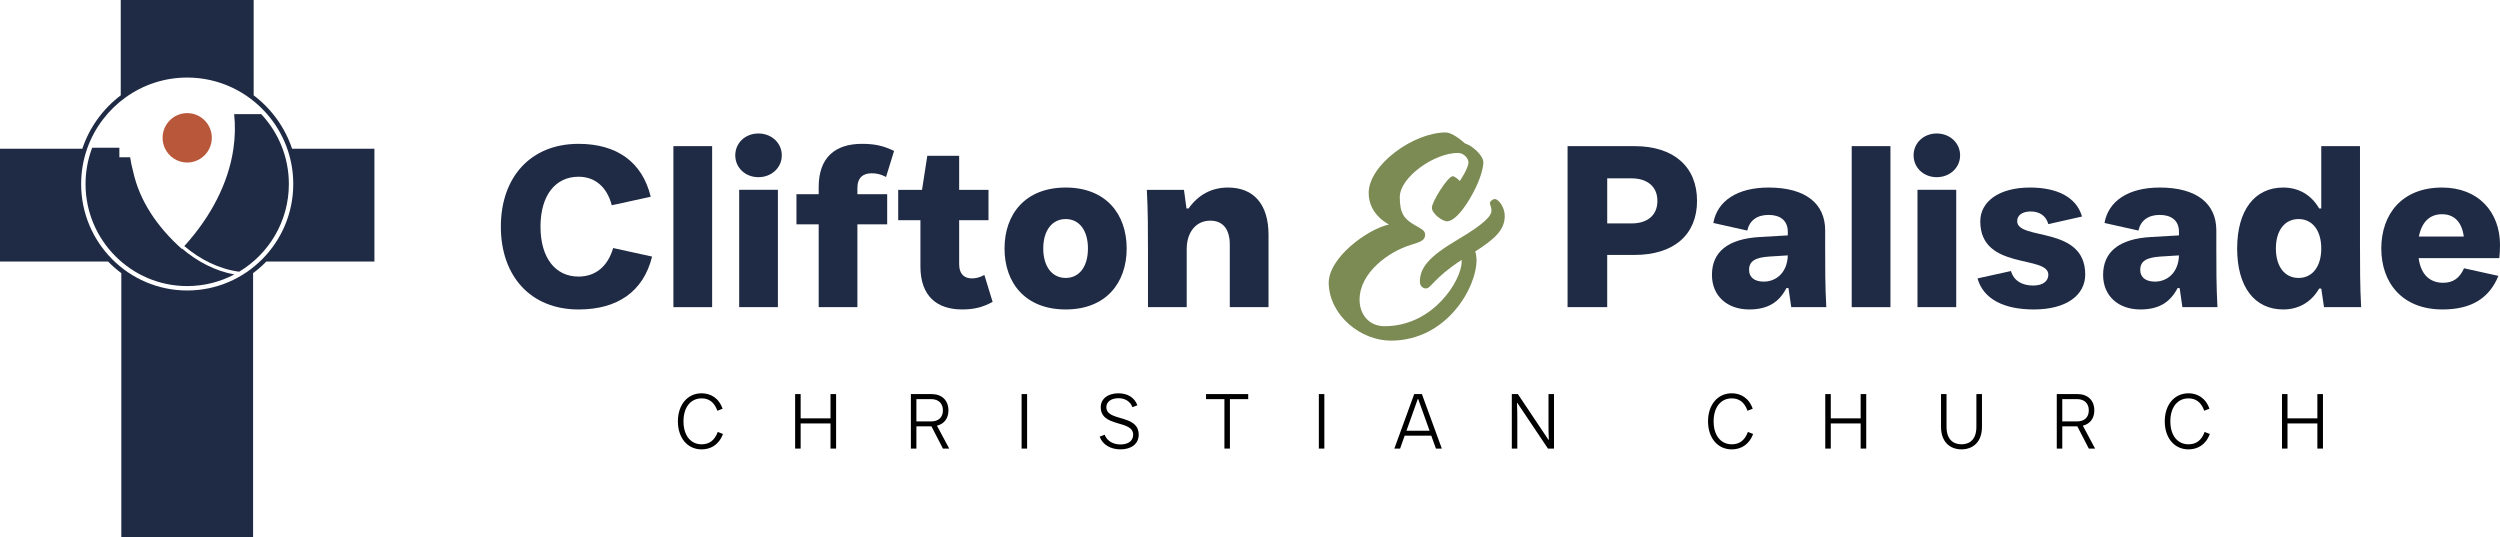
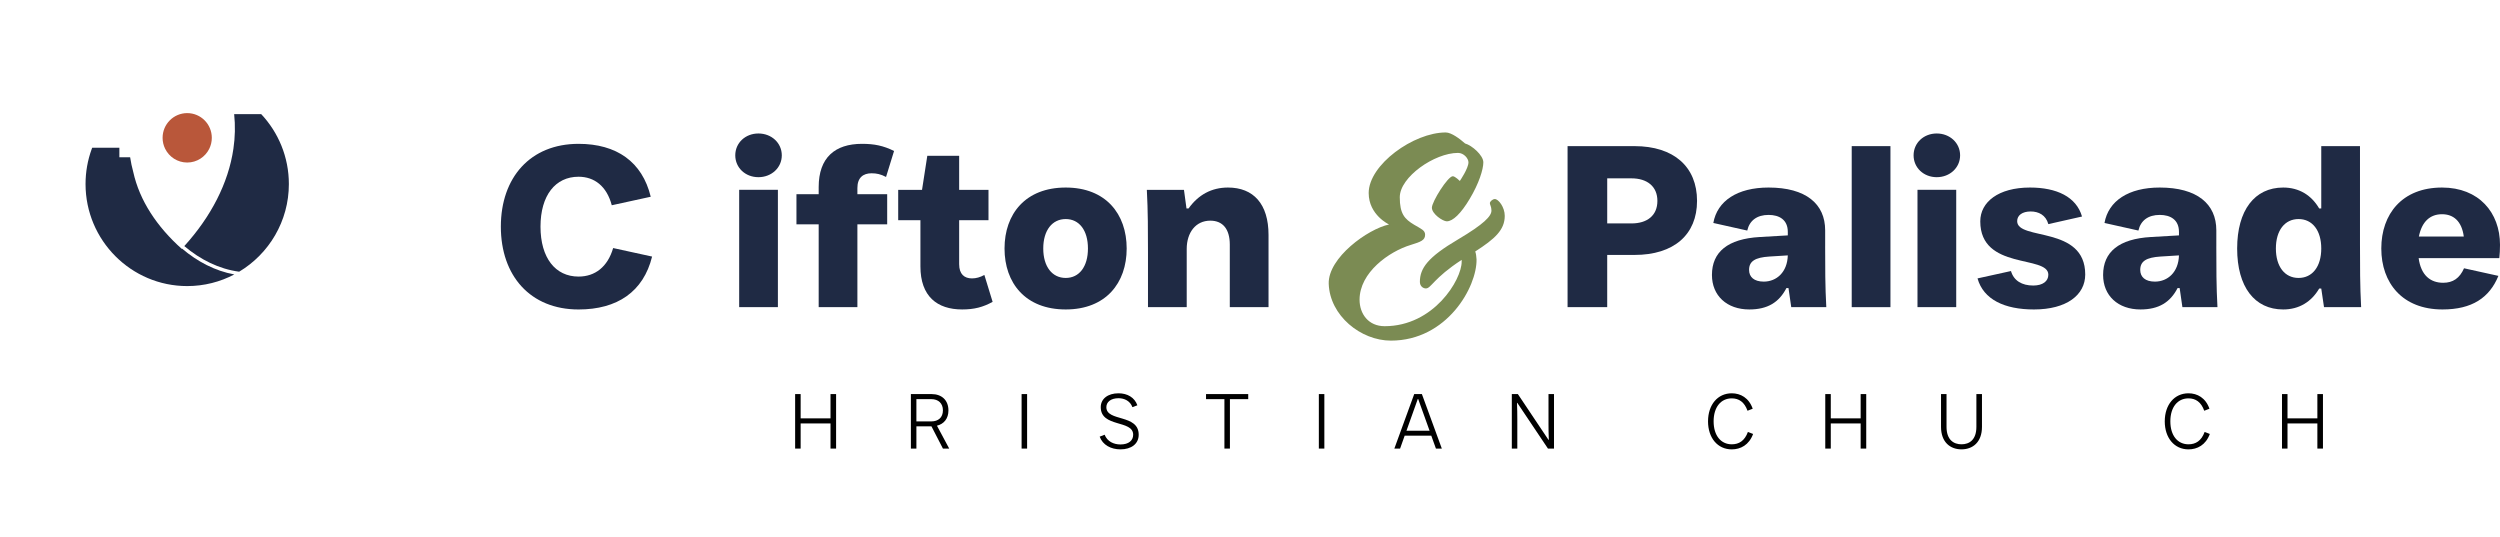
<svg xmlns="http://www.w3.org/2000/svg" id="Layer_2" viewBox="0 0 349.056 74.98">
  <g id="Components">
    <g id="_8122e1b8-2ac8-4589-ab69-2dd39e6f632f_1">
      <path d="M69.93,31.645c0-6.873,4.127-11.562,10.847-11.562,5.312,0,8.896,2.505,10.079,7.387l-5.439,1.188c-.704-2.666-2.432-3.982-4.64-3.982-3.232,0-5.311,2.601-5.311,6.97s2.08,6.97,5.311,6.97c2.304,0,4.064-1.349,4.832-3.983l5.439,1.189c-1.216,4.914-4.864,7.387-10.271,7.387-6.719,0-10.847-4.689-10.847-11.562Z" style="fill:#1f2a44;" />
-       <path d="M94.022,42.886v-22.483h5.407v22.483h-5.407Z" style="fill:#1f2a44;" />
-       <path d="M102.66,21.688c0-1.735,1.408-3.051,3.232-3.051s3.264,1.317,3.264,3.051-1.44,3.051-3.264,3.051-3.232-1.317-3.232-3.051ZM103.205,42.886v-16.381h5.407v16.381h-5.407Z" style="fill:#1f2a44;" />
+       <path d="M102.66,21.688c0-1.735,1.408-3.051,3.232-3.051s3.264,1.317,3.264,3.051-1.44,3.051-3.264,3.051-3.232-1.317-3.232-3.051ZM103.205,42.886v-16.381h5.407v16.381h-5.407" style="fill:#1f2a44;" />
      <path d="M114.306,42.886v-11.562h-3.104v-4.207h3.104v-.996c0-4.111,2.272-6.038,6.047-6.038,1.728,0,2.976.257,4.479.996l-1.12,3.629c-.736-.386-1.312-.514-2.016-.514-1.184,0-1.984.61-1.984,2.055v.867h4.159v4.207h-4.159v11.562h-5.408Z" style="fill:#1f2a44;" />
      <path d="M128.512,37.201v-6.456h-3.104v-4.24h3.328l.736-4.753h4.448v4.753h4.096v4.24h-4.096v6.134c0,1.414.736,1.992,1.792,1.992.576,0,1.152-.161,1.728-.482l1.152,3.757c-1.344.739-2.56,1.06-4.256,1.06-3.488,0-5.824-1.831-5.824-6.006Z" style="fill:#1f2a44;" />
      <path d="M140.255,34.696c0-4.817,2.912-8.511,8.543-8.511,5.599,0,8.511,3.694,8.511,8.511s-2.912,8.511-8.511,8.511c-5.631,0-8.543-3.694-8.543-8.511ZM151.902,34.696c0-2.537-1.216-4.111-3.104-4.111s-3.136,1.574-3.136,4.111,1.248,4.111,3.136,4.111,3.104-1.574,3.104-4.111Z" style="fill:#1f2a44;" />
      <path d="M160.284,42.886v-7.644c0-2.923,0-5.814-.16-8.737h5.184l.352,2.602h.288c1.376-1.927,3.232-2.923,5.504-2.923,3.551,0,5.663,2.28,5.663,6.617v10.085h-5.408v-8.736c0-2.184-.992-3.341-2.72-3.341-2.048,0-3.295,1.67-3.295,3.951v8.126h-5.408Z" style="fill:#1f2a44;" />
      <path d="M218.868,42.886v-22.483h9.342c5.504,0,8.735,2.891,8.735,7.644,0,4.721-3.232,7.548-8.735,7.548h-3.808v7.291h-5.535ZM224.403,31.195h3.392c2.176,0,3.615-1.092,3.615-3.147,0-2.024-1.439-3.147-3.615-3.147h-3.392v6.295Z" style="fill:#1f2a44;" />
      <path d="M254.832,34.407c0,2.826,0,5.621.16,8.479h-4.895l-.384-2.666h-.288c-1.024,1.991-2.624,2.987-5.183,2.987-3.136,0-5.216-1.927-5.216-4.817,0-3.212,2.208-5.043,6.688-5.299l3.904-.225v-.482c0-1.702-1.184-2.377-2.688-2.377-1.6,0-2.656.771-2.975,2.184l-4.736-1.059c.544-3.084,3.36-4.947,7.711-4.947,5.216,0,7.904,2.28,7.904,5.974v2.248ZM249.616,35.659l-2.592.161c-1.952.128-2.815.642-2.815,1.863,0,.996.704,1.637,2.048,1.637,1.792,0,3.295-1.317,3.359-3.661Z" style="fill:#1f2a44;" />
      <path d="M258.541,42.886v-22.483h5.408v22.483h-5.408Z" style="fill:#1f2a44;" />
      <path d="M267.18,21.688c0-1.735,1.408-3.051,3.232-3.051s3.263,1.317,3.263,3.051-1.439,3.051-3.263,3.051-3.232-1.317-3.232-3.051ZM267.724,42.886v-16.381h5.408v16.381h-5.408Z" style="fill:#1f2a44;" />
      <path d="M276.107,38.871l4.671-1.028c.384,1.349,1.536,2.024,3.104,2.024,1.344,0,2.112-.61,2.112-1.51,0-2.794-9.503-.578-9.503-7.451,0-2.697,2.528-4.721,6.943-4.721,3.712,0,6.464,1.285,7.263,4.047l-4.703,1.06c-.352-1.285-1.376-1.766-2.464-1.766-1.184,0-1.888.546-1.888,1.349,0,2.762,9.503.578,9.503,7.451,0,2.858-2.591,4.882-7.167,4.882-4.096,0-7.039-1.381-7.871-4.336Z" style="fill:#1f2a44;" />
      <path d="M309.447,34.407c0,2.826,0,5.621.16,8.479h-4.895l-.384-2.666h-.288c-1.024,1.991-2.624,2.987-5.183,2.987-3.136,0-5.216-1.927-5.216-4.817,0-3.212,2.208-5.043,6.688-5.299l3.904-.225v-.482c0-1.702-1.184-2.377-2.688-2.377-1.6,0-2.656.771-2.975,2.184l-4.736-1.059c.544-3.084,3.36-4.947,7.711-4.947,5.216,0,7.904,2.28,7.904,5.974v2.248ZM304.231,35.659l-2.592.161c-1.952.128-2.815.642-2.815,1.863,0,.996.704,1.637,2.048,1.637,1.792,0,3.295-1.317,3.359-3.661Z" style="fill:#1f2a44;" />
      <path d="M312.357,34.696c0-5.331,2.432-8.511,6.431-8.511,2.208,0,3.935,1.06,5.024,2.923h.288v-8.704h5.407v13.747c0,2.922,0,5.813.16,8.736h-5.183l-.384-2.602h-.288c-1.088,1.863-2.816,2.923-5.024,2.923-3.999,0-6.431-3.147-6.431-8.511ZM324.1,34.696c0-2.537-1.248-4.111-3.168-4.111s-3.167,1.574-3.167,4.111,1.247,4.111,3.167,4.111,3.168-1.574,3.168-4.111Z" style="fill:#1f2a44;" />
      <path d="M348.96,36.045h-11.262c.32,2.377,1.631,3.437,3.424,3.437,1.376,0,2.303-.643,2.912-2.024l4.799,1.06c-1.248,3.051-3.68,4.689-7.807,4.689-5.6,0-8.543-3.694-8.543-8.511s2.912-8.511,8.479-8.511c5.152,0,8.095,3.501,8.095,7.998,0,.61-.032,1.349-.096,1.863ZM337.729,33.026h6.271c-.288-2.184-1.472-3.116-3.04-3.116-1.664,0-2.816,1.028-3.232,3.116Z" style="fill:#1f2a44;" />
      <path d="M208.018,28.377c0-.257.401-.586.693-.586.51,0,1.386,1.134,1.386,2.343,0,1.976-1.386,3.221-4.121,4.978.109.293.146.623.182,1.099.073,3.843-4.12,11.347-11.96,11.347-4.194,0-8.533-3.478-8.679-7.943-.109-3.624,5.47-7.65,8.424-8.272,0,0-2.844-1.319-2.844-4.393,0-3.953,6.272-8.456,10.757-8.456.802,0,2.006.915,2.699,1.537.948.257,2.552,1.647,2.552,2.636s-.62,2.965-1.896,5.088c-1.239,2.086-2.37,3.147-3.208,3.147-.547,0-2.079-1.025-2.079-1.903,0-.841,2.224-4.392,2.917-4.392.328,0,.985.659.985.659,0,0,1.204-1.757,1.204-2.599,0-.549-.656-1.318-1.458-1.318-3.282,0-8.132,3.367-8.132,6.187,0,2.305.657,3.038,2.006,3.843.985.586,1.531.769,1.531,1.392,0,.768-.583.988-2.005,1.427-3.027.914-7.147,3.843-7.147,7.65,0,1.976,1.239,3.697,3.5,3.697,6.856,0,10.757-6.479,10.757-9.005v-.256c-3.938,2.562-4.266,3.99-4.996,3.99-.401,0-.839-.329-.839-.914,0-1.903,1.094-3.441,5.324-5.93,3.647-2.16,4.668-3.258,4.668-4.027,0-.549-.219-.805-.219-1.025Z" style="fill:#7b8b53;" />
-       <path d="M94.65,58.827c0-2.316,1.344-3.914,3.314-3.914,1.224,0,2.394.63,2.924,2.153l-.725.283c-.434-1.218-1.203-1.729-2.199-1.729-1.505,0-2.534,1.207-2.534,3.208s1.029,3.207,2.534,3.207c.997,0,1.798-.478,2.253-1.728l.725.283c-.563,1.544-1.755,2.152-2.979,2.152-1.971,0-3.314-1.597-3.314-3.913Z" />
      <path d="M111.019,62.632v-7.61h.769v3.391h4.17v-3.391h.78v7.61h-.78v-3.511h-4.17v3.511h-.769Z" />
      <path d="M127.18,62.632v-7.61h2.891c1.408,0,2.351.848,2.351,2.283,0,1.142-.628,1.892-1.603,2.131l1.711,3.196h-.877l-1.603-3.109h-2.101v3.109h-.769ZM127.949,58.837h2.09c.963,0,1.614-.544,1.614-1.544,0-.99-.65-1.565-1.614-1.565h-2.09v3.109Z" />
      <path d="M142.638,62.632v-7.61h.769v7.61h-.769Z" />
      <path d="M153.537,60.968l.693-.271c.379.956,1.278,1.359,2.21,1.359,1.169,0,1.776-.566,1.776-1.359,0-2.109-4.527-.968-4.527-3.849,0-1.153.975-1.935,2.481-1.935,1.235,0,2.242.577,2.632,1.675l-.693.261c-.303-.848-1.094-1.25-1.938-1.25-1.105,0-1.7.554-1.7,1.25,0,2.066,4.516.924,4.516,3.849,0,1.283-1.039,2.043-2.545,2.043-1.321,0-2.48-.608-2.903-1.772Z" />
      <path d="M170.956,62.632v-6.903h-2.567v-.707h5.891v.707h-2.556v6.903h-.769Z" />
      <path d="M184.14,62.632v-7.61h.769v7.61h-.769Z" />
      <path d="M200.488,62.632l-.649-1.804h-3.715l-.64,1.804h-.801l2.773-7.61h1.072l2.783,7.61h-.823ZM196.373,60.142h3.228l-1.592-4.436h-.054l-1.581,4.436Z" />
      <path d="M211.083,62.632v-7.61h.845l4.267,6.381h.054c-.033-.837-.044-1.555-.044-2.326v-4.055h.769v7.61h-.845l-4.278-6.382h-.044c.033.848.044,1.544.044,2.327v4.055h-.769Z" />
      <path d="M238.48,58.827c0-2.316,1.344-3.914,3.314-3.914,1.224,0,2.394.63,2.924,2.153l-.725.283c-.434-1.218-1.203-1.729-2.199-1.729-1.505,0-2.534,1.207-2.534,3.208s1.029,3.207,2.534,3.207c.997,0,1.798-.478,2.253-1.728l.725.283c-.563,1.544-1.755,2.152-2.979,2.152-1.971,0-3.314-1.597-3.314-3.913Z" />
      <path d="M254.849,62.632v-7.61h.769v3.391h4.17v-3.391h.78v7.61h-.78v-3.511h-4.17v3.511h-.769Z" />
      <path d="M271.01,59.599v-4.577h.769v4.577c0,1.815.997,2.435,2.09,2.435s2.079-.62,2.079-2.435v-4.577h.78v4.577c0,2.141-1.289,3.141-2.859,3.141-1.571,0-2.859-1-2.859-3.141Z" />
-       <path d="M287.171,62.632v-7.61h2.891c1.408,0,2.351.848,2.351,2.283,0,1.142-.628,1.892-1.603,2.131l1.711,3.196h-.877l-1.603-3.109h-2.101v3.109h-.769ZM287.94,58.837h2.09c.963,0,1.614-.544,1.614-1.544,0-.99-.65-1.565-1.614-1.565h-2.09v3.109Z" />
      <path d="M302.249,58.827c0-2.316,1.344-3.914,3.314-3.914,1.224,0,2.394.63,2.924,2.153l-.725.283c-.434-1.218-1.203-1.729-2.199-1.729-1.505,0-2.534,1.207-2.534,3.208s1.029,3.207,2.534,3.207c.997,0,1.798-.478,2.253-1.728l.725.283c-.563,1.544-1.755,2.152-2.979,2.152-1.971,0-3.314-1.597-3.314-3.913Z" />
      <path d="M318.618,62.632v-7.61h.769v3.391h4.17v-3.391h.78v7.61h-.78v-3.511h-4.17v3.511h-.769Z" />
      <path d="M36.467,15.932h-3.773c.17,1.616.13,3.23-.104,4.832-.7,4.828-3.152,9.511-6.857,13.595,2.221,1.878,4.832,3.2,7.66,3.576,4.152-2.489,6.939-7.045,6.939-12.242,0-3.774-1.47-7.21-3.865-9.762Z" style="fill:#1f2a44;" />
      <path d="M25.377,34.747c-3.471-3.099-5.892-6.747-6.769-10.723-.189-.692-.336-1.382-.438-2.065h-1.503v-1.329h-3.796c-.017.045-.034.089-.051.135-.01.028-.02.055-.03.083-.547,1.514-.846,3.146-.846,4.847,0,7.856,6.368,14.248,14.195,14.248,2.371,0,4.608-.588,6.575-1.624-2.687-.489-5.169-1.803-7.299-3.611-.012.013-.025.027-.037.04Z" style="fill:#1f2a44;" />
-       <path d="M40.781,20.764c-1.004-2.997-2.897-5.587-5.363-7.454V0h-18.559v13.31c-2.466,1.867-4.359,4.457-5.363,7.453H0v15.755h15.095c.571.587,1.187,1.128,1.843,1.619v36.842h18.399v-36.842c.657-.49,1.273-1.032,1.844-1.619h15.096v-15.755h-11.497ZM26.138,40.558c-8.166,0-14.809-6.668-14.809-14.865,0-1.696.285-3.327.809-4.847.01-.028.019-.055.029-.083.016-.045.031-.09.047-.135,2.068-5.71,7.529-9.8,13.924-9.8,4.447,0,8.441,1.978,11.158,5.103,2.272,2.613,3.65,6.029,3.65,9.762,0,8.197-6.643,14.865-14.809,14.865Z" style="fill:#1f2a44;" />
      <path d="M26.138,22.693c1.355,0,2.526-.786,3.085-1.93.224-.458.351-.974.351-1.52,0-1.905-1.538-3.451-3.436-3.451s-3.436,1.545-3.436,3.451c0,.545.127,1.061.351,1.52.559,1.143,1.73,1.93,3.085,1.93Z" style="fill:#b9573a;" />
    </g>
  </g>
</svg>